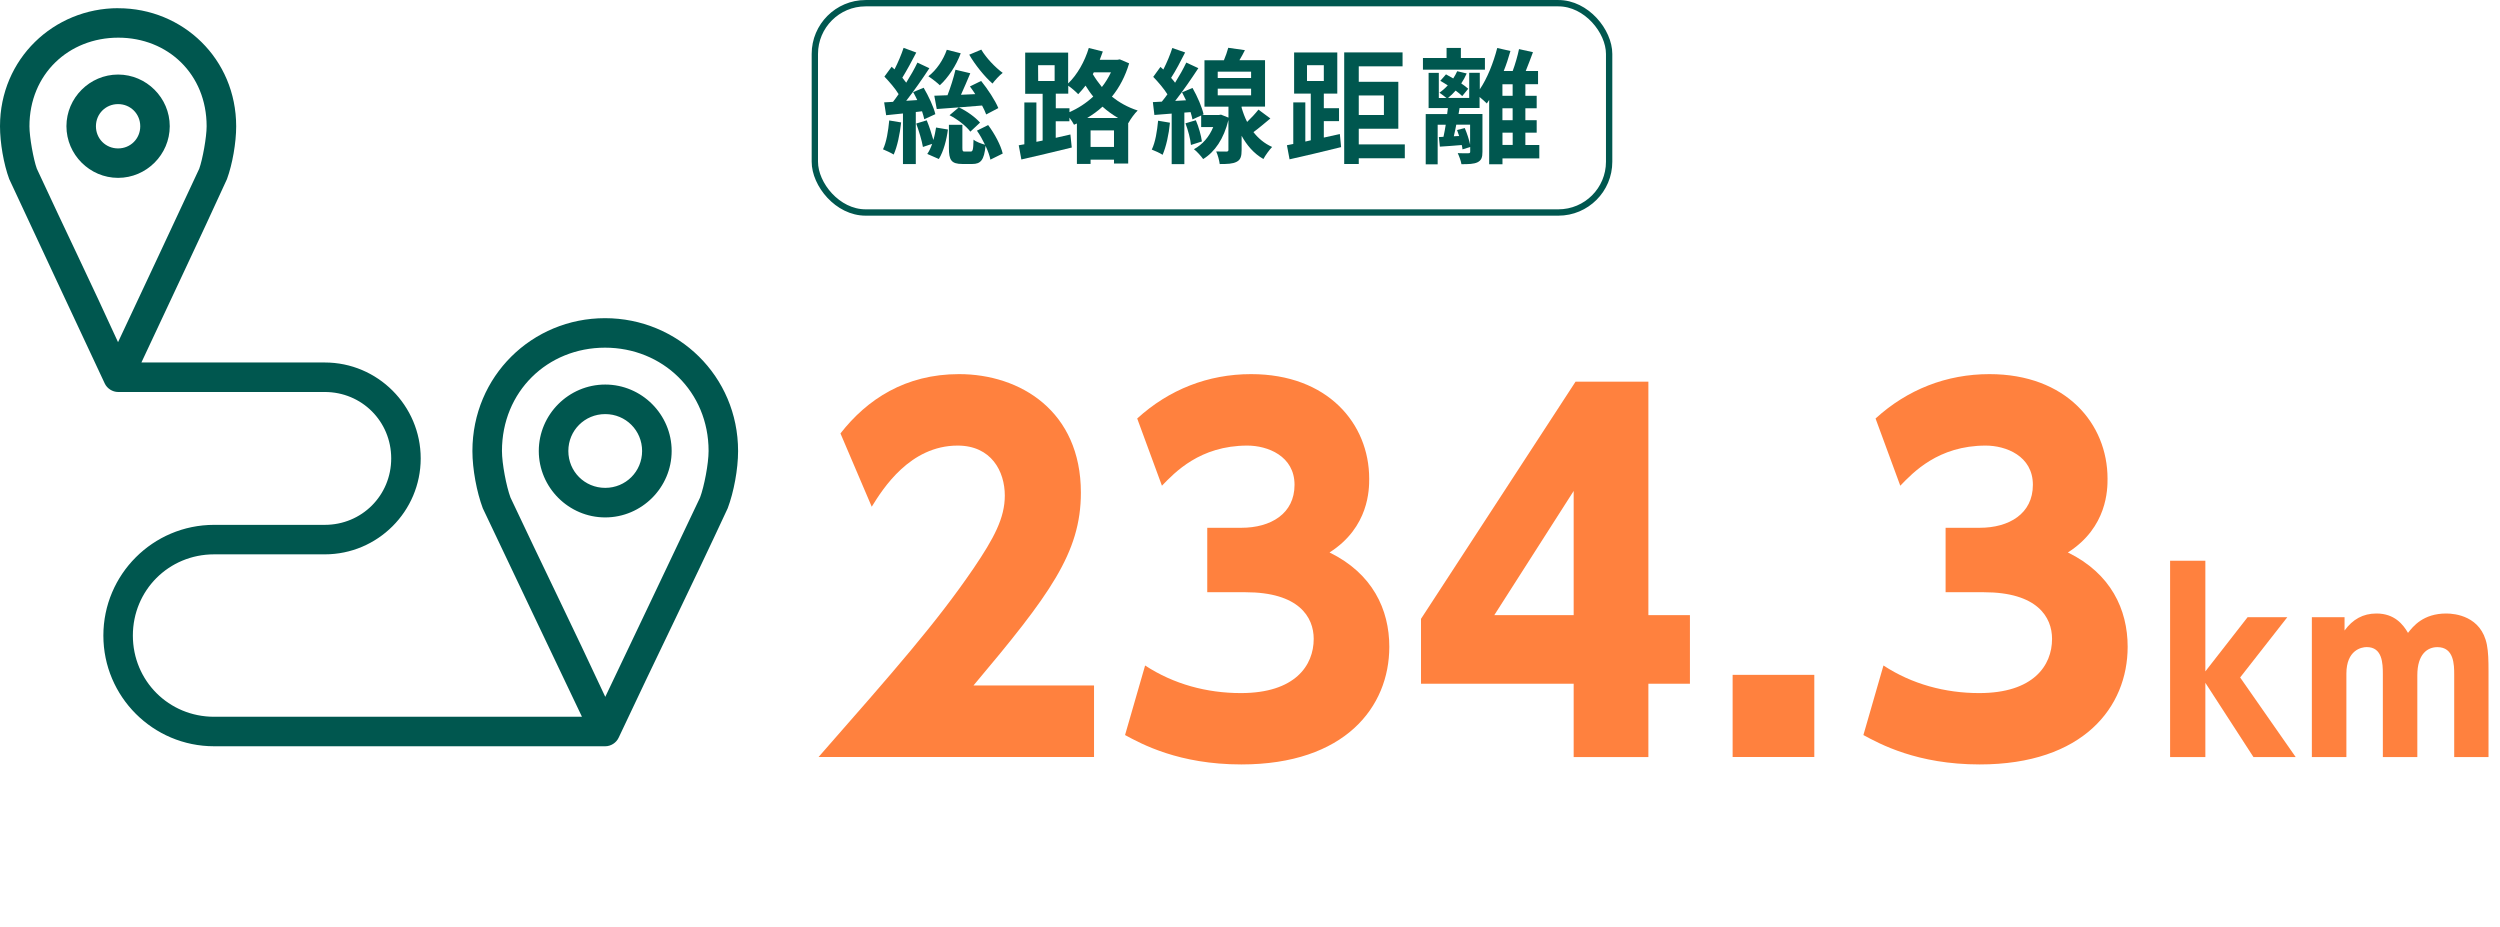
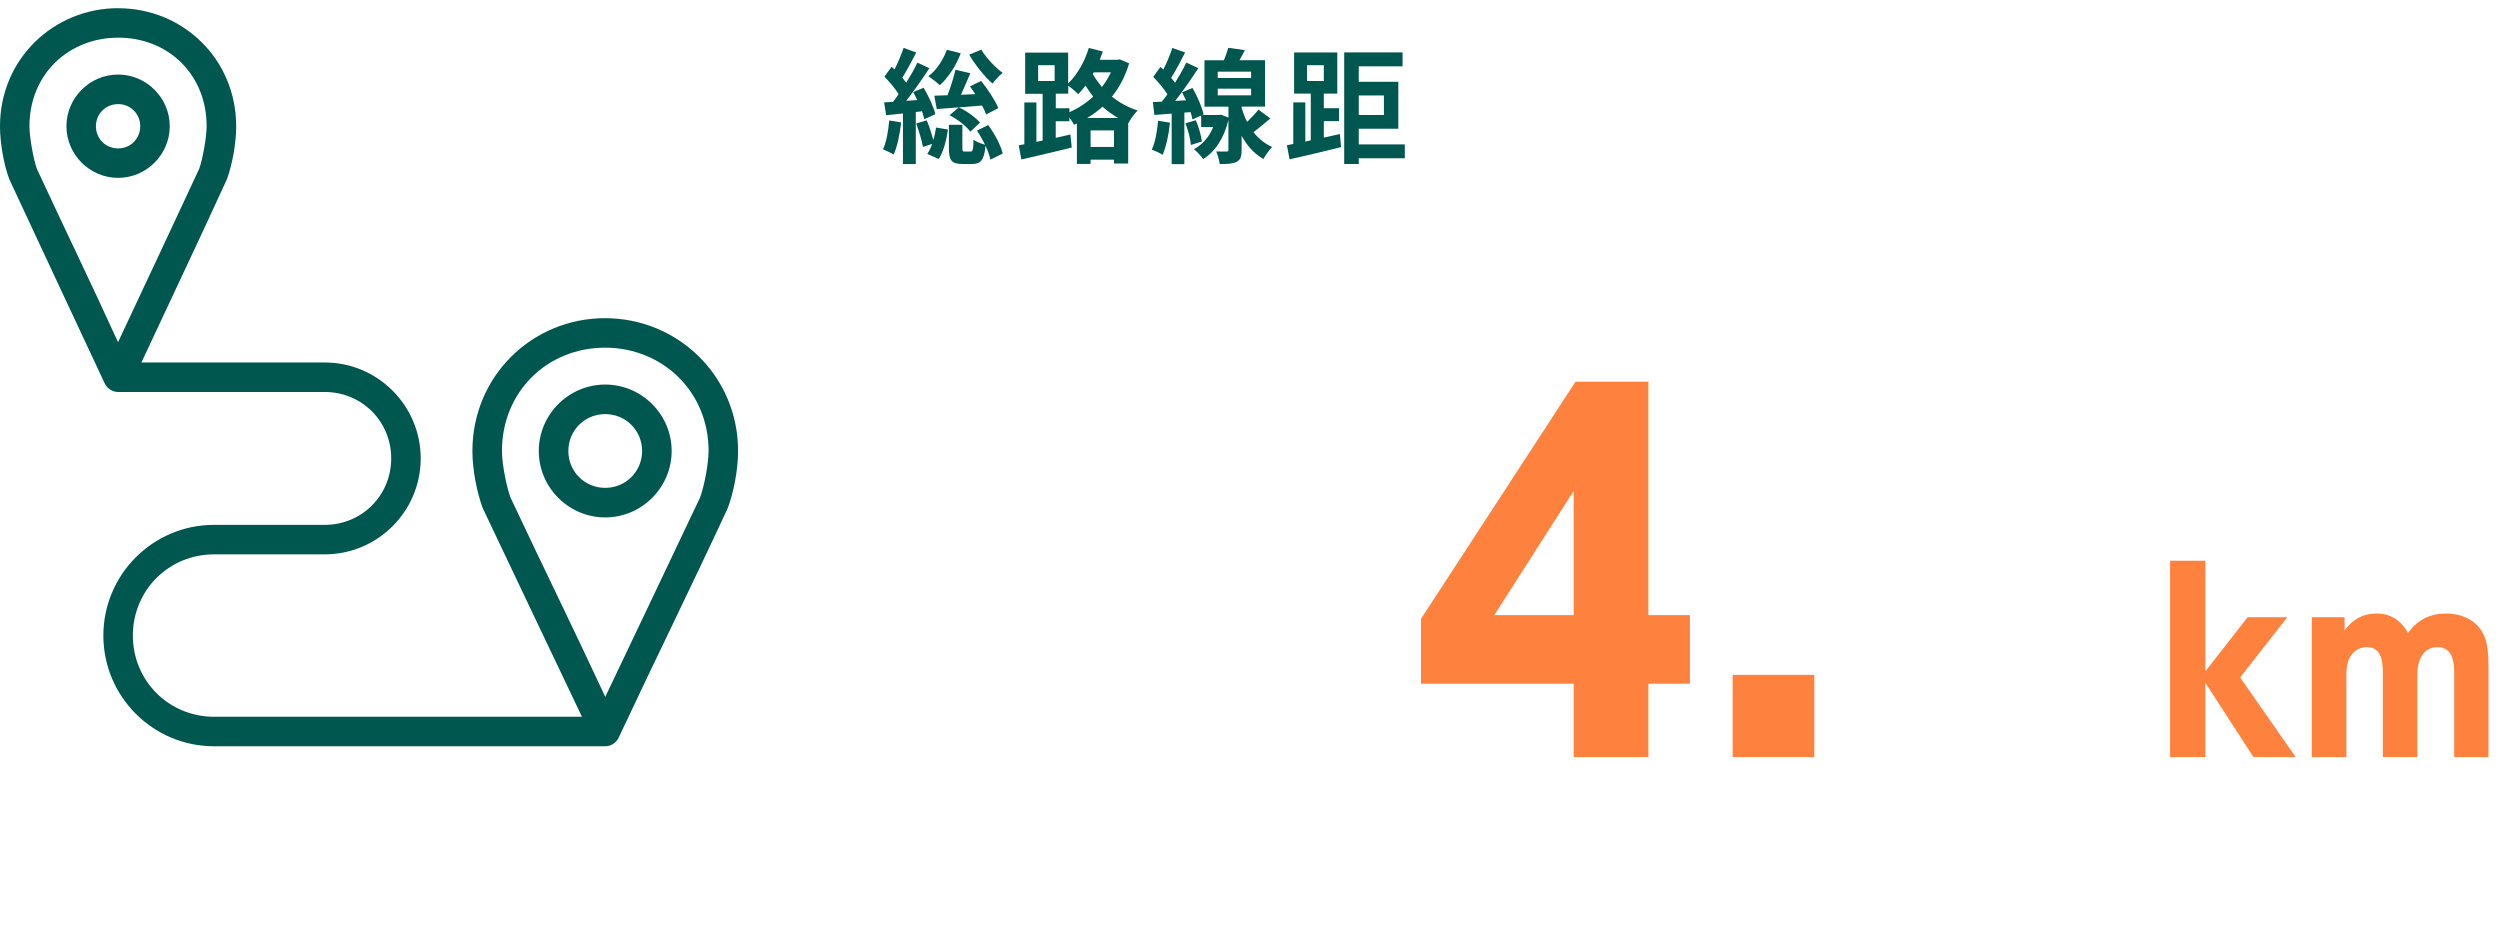
<svg xmlns="http://www.w3.org/2000/svg" id="b" data-name="レイヤー 2" viewBox="0 0 477.18 176.94">
  <defs>
    <style>
      .d {
        fill: #00574f;
      }

      .e {
        fill: none;
        stroke: #00574f;
        stroke-miterlimit: 10;
        stroke-width: 1.21px;
      }

      .f {
        fill: #ff813e;
      }
    </style>
  </defs>
  <g id="c" data-name="テキスト">
    <g>
      <path class="d" d="M172,23.37c-.24,2.26-.74,4.61-1.42,6.13-.48-.31-1.5-.78-2.04-1,.67-1.38,1-3.52,1.19-5.51l2.28.38ZM174.8,21.4v9.91h-2.45v-9.65l-3.21.33-.38-2.45,1.69-.1c.36-.45.71-.95,1.07-1.47-.64-1.07-1.76-2.35-2.71-3.35l1.38-1.88c.19.17.36.33.55.5.67-1.31,1.33-2.88,1.73-4.11l2.42.9c-.83,1.62-1.83,3.44-2.66,4.8.26.31.52.64.74.95.83-1.33,1.59-2.66,2.14-3.83l2.28,1.07c-1.31,2-2.92,4.32-4.42,6.22l2.11-.14c-.26-.55-.52-1.05-.78-1.52l2-.83c.95,1.62,1.92,3.68,2.23,5.04l-2.11.97c-.1-.45-.24-.95-.43-1.52l-1.19.14ZM176.89,22.97c.48,1.16.95,2.61,1.26,3.75.24-.78.4-1.62.52-2.38l2.26.38c-.24,1.92-.83,4.18-1.73,5.63l-2.21-.97c.36-.5.67-1.16.93-1.92l-1.76.59c-.19-1.19-.76-3.04-1.28-4.47l2.02-.62ZM183.38,10.16c-.88,2.38-2.4,4.66-3.99,6.11-.5-.48-1.57-1.31-2.19-1.71,1.54-1.19,2.83-3.09,3.52-5.06l2.66.67ZM188.23,21.83c-.17-.48-.45-1.07-.78-1.69-3.09.26-6.27.5-8.65.67l-.47-2.54c.74-.02,1.59-.05,2.52-.09.59-1.5,1.19-3.42,1.52-4.87l2.83.67c-.57,1.35-1.19,2.83-1.78,4.11l2.73-.12c-.33-.52-.69-1.02-1.02-1.47l2.14-1.05c1.26,1.57,2.68,3.71,3.28,5.18l-2.3,1.21ZM188.61,23.87c1.26,1.69,2.42,3.87,2.78,5.44l-2.35,1.16c-.14-.74-.48-1.69-.93-2.64-.26,2.76-.95,3.47-2.52,3.47h-1.88c-2.16,0-2.59-.76-2.59-3.06v-4.42h2.57v4.4c0,.64.07.71.47.71h1.09c.43,0,.52-.29.57-2.28.45.4,1.47.78,2.19.97-.45-.93-.97-1.88-1.54-2.68l2.14-1.07ZM183.02,20.5c1.54.69,3.18,1.92,4.04,2.9l-1.85,1.73c-.81-1.09-2.47-2.38-3.97-3.14l1.78-1.5ZM187.3,9.47c.93,1.59,2.66,3.4,4.09,4.44-.64.48-1.5,1.43-1.95,2.04-1.5-1.31-3.35-3.61-4.44-5.51l2.3-.97Z" />
      <path class="d" d="M215.53,12.06c-.74,2.49-1.85,4.61-3.3,6.39,1.38,1.09,3.02,2.04,4.92,2.64-.57.55-1.38,1.64-1.76,2.38l-.05-.02v7.77h-2.71v-.74h-4.47v.81h-2.61v-7.72l-.55.24c-.19-.38-.52-.9-.88-1.35v.69h-2.61v3.16l2.8-.64.26,2.49c-3.33.83-6.94,1.66-9.62,2.28l-.5-2.71,1.07-.19v-7.98h2.3v7.51l1.19-.24v-8.93h-3.33v-7.86h8.2v5.89c1.73-1.66,3.16-4.18,3.94-6.77l2.68.67c-.19.52-.38,1.07-.59,1.59h3.33l.5-.09,1.78.76ZM198.16,15.46h3.14v-3.02h-3.16l.02,3.02ZM204.13,21.4c1.64-.71,3.21-1.73,4.54-2.97-.57-.69-1.04-1.4-1.47-2.09-.45.59-.93,1.14-1.4,1.64-.4-.43-1.26-1.19-1.9-1.62v1.52h-2.38v2.78h2.61v.74ZM213.41,22.52c-1.09-.64-2.07-1.35-2.97-2.16-.9.83-1.88,1.52-2.92,2.16h5.89ZM212.63,28.05v-3.16h-4.47v3.16h4.47ZM208.78,13.8l-.19.36c.48.81,1.07,1.64,1.73,2.45.69-.88,1.26-1.81,1.73-2.8h-3.28Z" />
      <path class="d" d="M223.31,23.42c-.21,2.26-.74,4.61-1.4,6.13-.48-.33-1.5-.78-2.07-1,.69-1.4,1.02-3.52,1.21-5.51l2.26.38ZM242.48,22.61c-1.09.9-2.23,1.88-3.23,2.61.9,1.16,2.07,2.16,3.56,2.83-.5.52-1.31,1.62-1.66,2.3-1.85-1.05-3.21-2.68-4.16-4.44v2.71c0,1.21-.19,1.88-.95,2.26-.76.4-1.78.43-3.23.43-.09-.71-.36-1.71-.67-2.4.81.02,1.69.02,1.95.02.31-.02.38-.1.38-.33v-5.7c-.88,3.61-2.61,6.11-4.82,7.46-.36-.52-1.24-1.5-1.76-1.88,1.62-.88,2.9-2.33,3.68-4.23h-2.3v-2.21l-1.66.76c-.07-.4-.21-.88-.36-1.4l-1.19.09v9.84h-2.42v-9.65l-3.3.26-.29-2.45,1.71-.09c.36-.43.71-.9,1.07-1.4-.67-1.07-1.76-2.35-2.71-3.33l1.38-1.9c.17.17.36.33.55.5.67-1.31,1.33-2.9,1.71-4.11l2.45.85c-.83,1.64-1.81,3.52-2.68,4.85.29.31.55.64.76.93.83-1.33,1.59-2.68,2.14-3.85l2.3,1.07c-1.31,2-2.92,4.35-4.42,6.25l2.07-.12c-.24-.52-.5-1.04-.76-1.52l2-.83c.93,1.62,1.83,3.71,2.11,5.04l-.26.12h3.16l.43-.07,1.42.57v-2.09h-4.58v-8.86h3.71c.33-.78.64-1.66.83-2.38l3.18.45c-.33.67-.69,1.33-1.05,1.92h4.89v8.86h-4.47v.21c.26.88.59,1.81,1.05,2.71.81-.78,1.62-1.64,2.16-2.35l2.28,1.69ZM228.25,22.94c.55,1.28,1.02,2.95,1.16,4.06l-2.09.67c-.1-1.12-.55-2.83-1.05-4.13l1.97-.59ZM232.43,14.89h6.37v-1.21h-6.37v1.21ZM232.43,18.19h6.37v-1.26h-6.37v1.26Z" />
      <path class="d" d="M255.74,25.61l.24,2.47c-3.4.86-7.1,1.71-9.84,2.33l-.5-2.69c.38-.07.78-.14,1.21-.24v-7.94h2.3v7.48l1.04-.24v-8.91h-3.18v-7.86h8.24v7.86h-2.57v2.78h2.9v2.47h-2.9v3.14l3.04-.67ZM249.47,15.46h3.21v-3.02h-3.21v3.02ZM268.14,30.21h-8.79v1.09h-2.78V10h11.14v2.66h-8.36v2.95h7.55v8.96h-7.55v2.99h8.79v2.66ZM259.35,18.22v3.73h4.8v-3.73h-4.8Z" />
-       <path class="d" d="M283.43,13.3h-11.83v-2.23h4.51v-1.92h2.73v1.92h4.59v2.23ZM293.76,30.24h-6.98v1.12h-2.54v-12.28c-.14.24-.31.45-.45.67-.31-.31-.85-.81-1.38-1.24v2.11h-3.82l-.19,1.14h4.56v7.2c0,1.07-.19,1.64-.95,2.02-.69.33-1.69.36-3.06.36-.1-.64-.43-1.52-.71-2.11.83.05,1.73.02,2,.02.29,0,.38-.07.38-.31v-.88l-1.47.45c-.02-.24-.07-.52-.14-.83-1.47.12-2.88.24-4.18.31l-.19-1.83.88-.05c.17-.69.29-1.5.43-2.3h-1.54v7.56h-2.28v-9.6h4.09c.05-.4.1-.78.14-1.14h-3.68v-6.72h1.95v4.8h1.47c-.38-.31-.97-.76-1.35-1.02.57-.4,1.12-.88,1.59-1.4-.47-.31-.97-.59-1.43-.86l1.09-1.24c.43.24.9.5,1.38.78.29-.45.55-.9.76-1.38l1.81.43c-.29.67-.64,1.31-1.04,1.9.52.36,1,.71,1.33,1.02l-1.14,1.4c-.31-.31-.76-.69-1.26-1.05-.45.52-.95,1-1.45,1.4h4.04v-4.8h2.02v3.16c1.43-2.11,2.59-5.04,3.33-7.89l2.52.57c-.36,1.28-.78,2.59-1.28,3.82h1.71c.48-1.28.95-2.92,1.21-4.18l2.66.59c-.45,1.21-.93,2.49-1.38,3.59h2.35v2.52h-2.42v2.21h2.16v2.38h-2.16v2.28h2.16v2.38h-2.16v2.35h2.66v2.57ZM277.96,23.8c-.14.78-.31,1.54-.47,2.21l1.02-.05c-.12-.4-.26-.78-.4-1.14l1.47-.38c.43,1,.83,2.23,1.02,3.16v-3.8h-2.64ZM288.72,16.08h-1.95v2.21h1.95v-2.21ZM288.72,20.66h-1.95v2.28h1.95v-2.28ZM286.78,27.67h1.95v-2.35h-1.95v2.35Z" />
    </g>
    <g>
-       <path class="f" d="M208.82,130.86v13.63h-52.58c14.53-16.57,22.46-25.58,29.58-36,3.92-5.79,5.97-9.62,5.97-13.9,0-4.63-2.58-9.54-9-9.54-9.09,0-14.26,8.2-16.4,11.67l-5.97-13.99c5.08-6.51,12.39-11.32,22.63-11.32,11.67,0,23.26,7.04,23.26,22.63,0,11.5-5.97,19.52-20.5,36.8h22.99Z" />
-       <path class="f" d="M218.58,127.03c5.44,3.56,11.76,5.26,18.27,5.26,10.34,0,13.9-5.26,13.9-10.34,0-4.19-2.85-8.91-13.01-8.91h-7.31v-12.3h6.5c5.61,0,10.16-2.67,10.16-8.2s-5.17-7.49-9-7.49c-9.09,0-13.9,5.17-16.31,7.66l-4.72-12.83c6.06-5.53,13.54-8.47,21.74-8.47,14.61,0,22.54,9.45,22.54,19.96,0,1.96,0,9.27-7.57,14.08,8.2,4.01,11.41,10.87,11.41,18,0,11.5-8.47,22.46-28.25,22.46-11.94,0-19.07-3.92-22.19-5.61l3.83-13.28Z" />
      <path class="f" d="M300.37,144.5v-13.99h-29.14v-12.39l29.5-45.27h13.9v44.56h7.93v13.1h-7.93v13.99h-14.26ZM300.37,117.41v-23.7l-15.15,23.7h15.15Z" />
      <path class="f" d="M346.3,128.81v15.68h-15.59v-15.68h15.59Z" />
-       <path class="f" d="M359.51,127.03c5.44,3.56,11.76,5.26,18.27,5.26,10.34,0,13.9-5.26,13.9-10.34,0-4.19-2.85-8.91-13.01-8.91h-7.31v-12.3h6.5c5.61,0,10.16-2.67,10.16-8.2s-5.17-7.49-9-7.49c-9.09,0-13.9,5.17-16.31,7.66l-4.72-12.83c6.06-5.53,13.54-8.47,21.74-8.47,14.61,0,22.54,9.45,22.54,19.96,0,1.96,0,9.27-7.57,14.08,8.2,4.01,11.41,10.87,11.41,18,0,11.5-8.47,22.46-28.25,22.46-11.94,0-19.07-3.92-22.19-5.61l3.83-13.28Z" />
      <path class="f" d="M429.01,117.81h7.57l-9,11.5,10.6,15.19h-8.06l-9.18-14.17v14.17h-6.73v-37.47h6.73v21.12l8.06-10.34Z" />
      <path class="f" d="M454.82,144.5v-15.82c0-2.09-.09-5.17-3.08-5.17-1.02,0-3.88.58-3.88,5.08v15.91h-6.59v-26.69h6.24v2.54c1.56-2.14,3.52-3.25,6.1-3.25,3.43,0,5.08,2.09,6.01,3.7.98-1.25,2.9-3.7,7.31-3.7,1.65,0,6.68.49,7.75,5.97.27,1.43.31,2.9.31,5.12v16.31h-6.55v-15.77c0-1.87-.04-5.21-3.21-5.21-1.87,0-3.83,1.29-3.83,5.39v15.59h-6.59Z" />
    </g>
-     <rect class="e" x="155.53" y=".61" width="151.61" height="39.95" rx="9.69" ry="9.69" />
    <path class="d" d="M22.58,1.56C10.26,1.56,0,11.24,0,24.1c0,3.14.7,7.22,1.76,10.08,6.04,12.99,12.15,26.01,18.23,39.01.45.97,1.49,1.63,2.55,1.63h39.45c7.07,0,12.68,5.61,12.68,12.68s-5.61,12.68-12.68,12.68h-21.13c-11.66,0-21.13,9.47-21.13,21.13s9.47,21.13,21.13,21.13h74.67c1.07,0,2.1-.66,2.55-1.63,6.86-14.63,14.03-29.16,20.82-43.8,1.16-3.08,1.98-7.44,1.98-10.92,0-14.31-11.49-25.36-25.4-25.36s-25.31,11.06-25.31,25.36c0,3.48.83,7.85,1.98,10.92,6.28,13.26,12.62,26.53,18.93,39.8H40.86c-8.63,0-15.5-6.86-15.5-15.5s6.86-15.5,15.5-15.5h21.13c10.1,0,18.31-8.22,18.31-18.31s-8.22-18.31-18.31-18.31H26.99c5.43-11.67,11-23.31,16.33-35,1.05-2.86,1.76-6.94,1.76-10.08,0-12.85-10.17-22.54-22.5-22.54h0ZM22.58,7.19c9.46,0,16.86,6.95,16.86,16.91,0,2.08-.77,6.33-1.41,8.1-5.13,11.04-10.33,22.08-15.5,33.11-5.05-11.09-10.27-21.81-15.5-33.11-.64-1.76-1.41-6.01-1.41-8.1,0-9.94,7.49-16.91,16.95-16.91ZM22.54,14.23c-5.41,0-9.86,4.45-9.86,9.86s4.45,9.86,9.86,9.86,9.86-4.45,9.86-9.86-4.45-9.86-9.86-9.86ZM22.54,19.87c2.37,0,4.23,1.86,4.23,4.23s-1.86,4.23-4.23,4.23-4.23-1.86-4.23-4.23,1.86-4.23,4.23-4.23ZM115.48,66.36c10.98,0,19.77,8.38,19.77,19.72,0,2.41-.84,6.78-1.63,8.89-6,12.68-12.06,25.36-18.09,38.04-5.91-12.73-12.23-25.57-18.09-38.04-.79-2.12-1.63-6.49-1.63-8.89,0-11.35,8.69-19.72,19.68-19.72h0ZM115.52,73.4c-6.97,0-12.68,5.71-12.68,12.68s5.71,12.68,12.68,12.68,12.68-5.71,12.68-12.68-5.71-12.68-12.68-12.68ZM115.52,79.04c3.92,0,7.04,3.12,7.04,7.04s-3.12,7.04-7.04,7.04-7.04-3.12-7.04-7.04,3.12-7.04,7.04-7.04Z" />
  </g>
</svg>